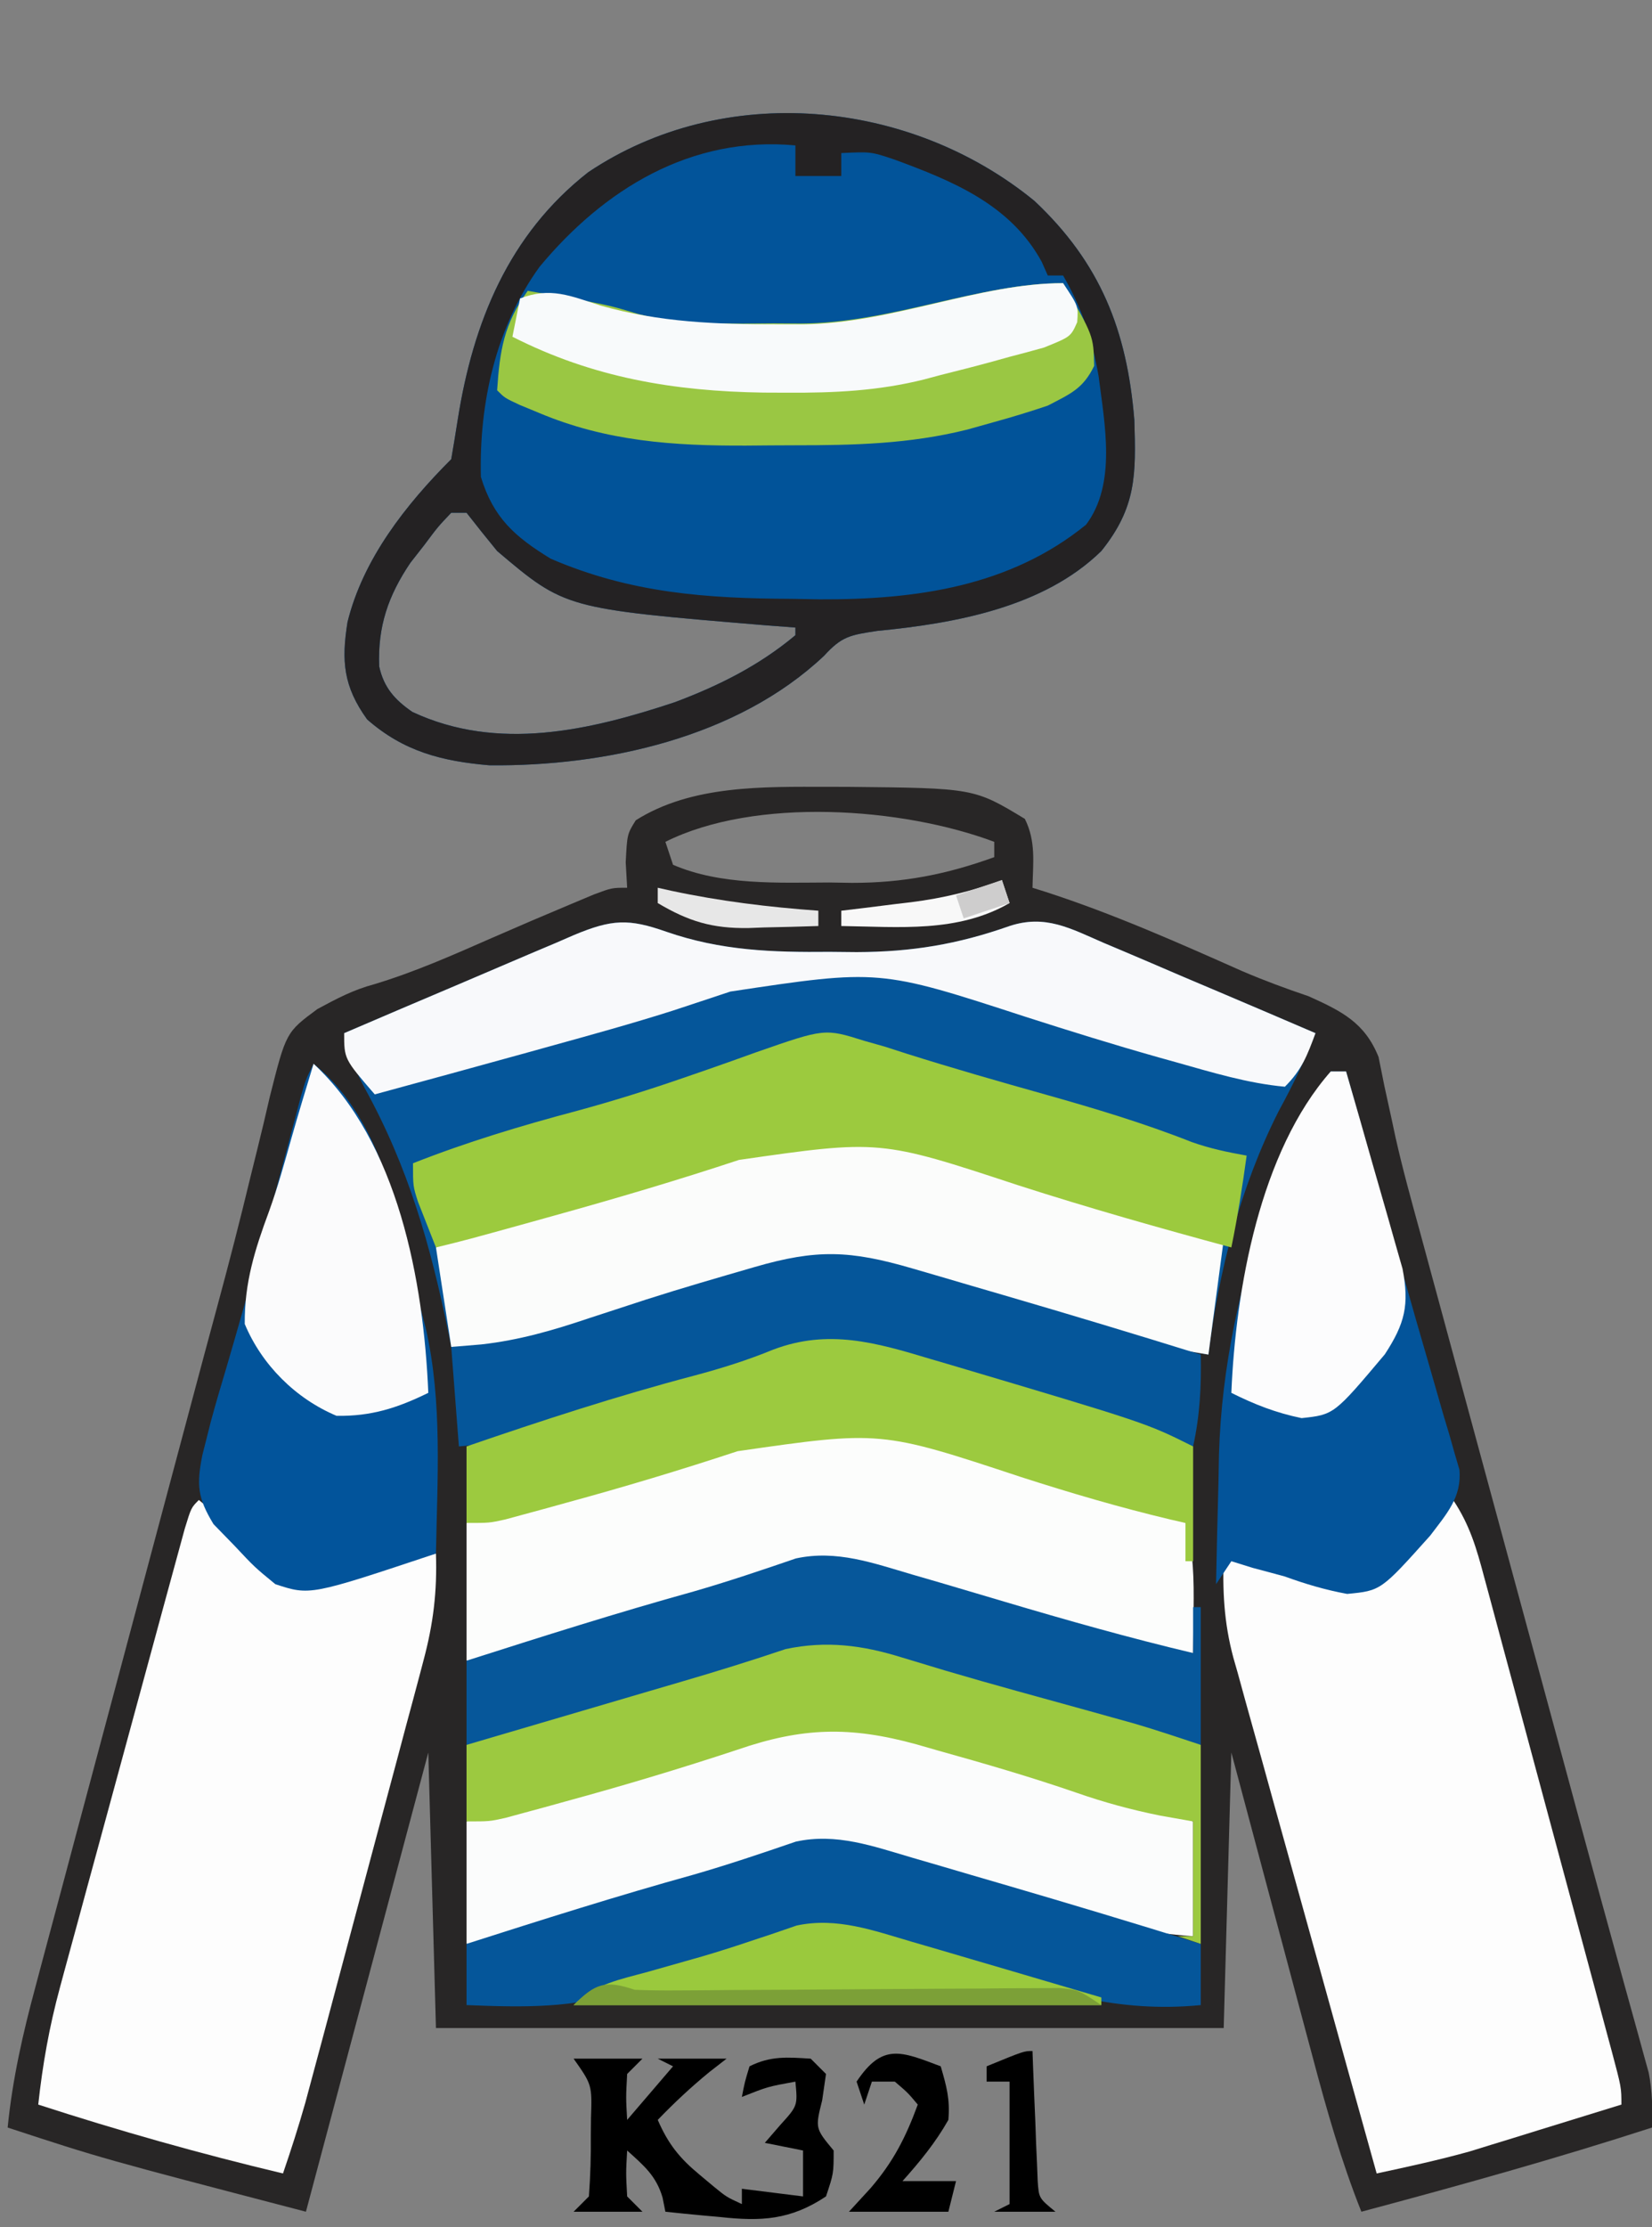
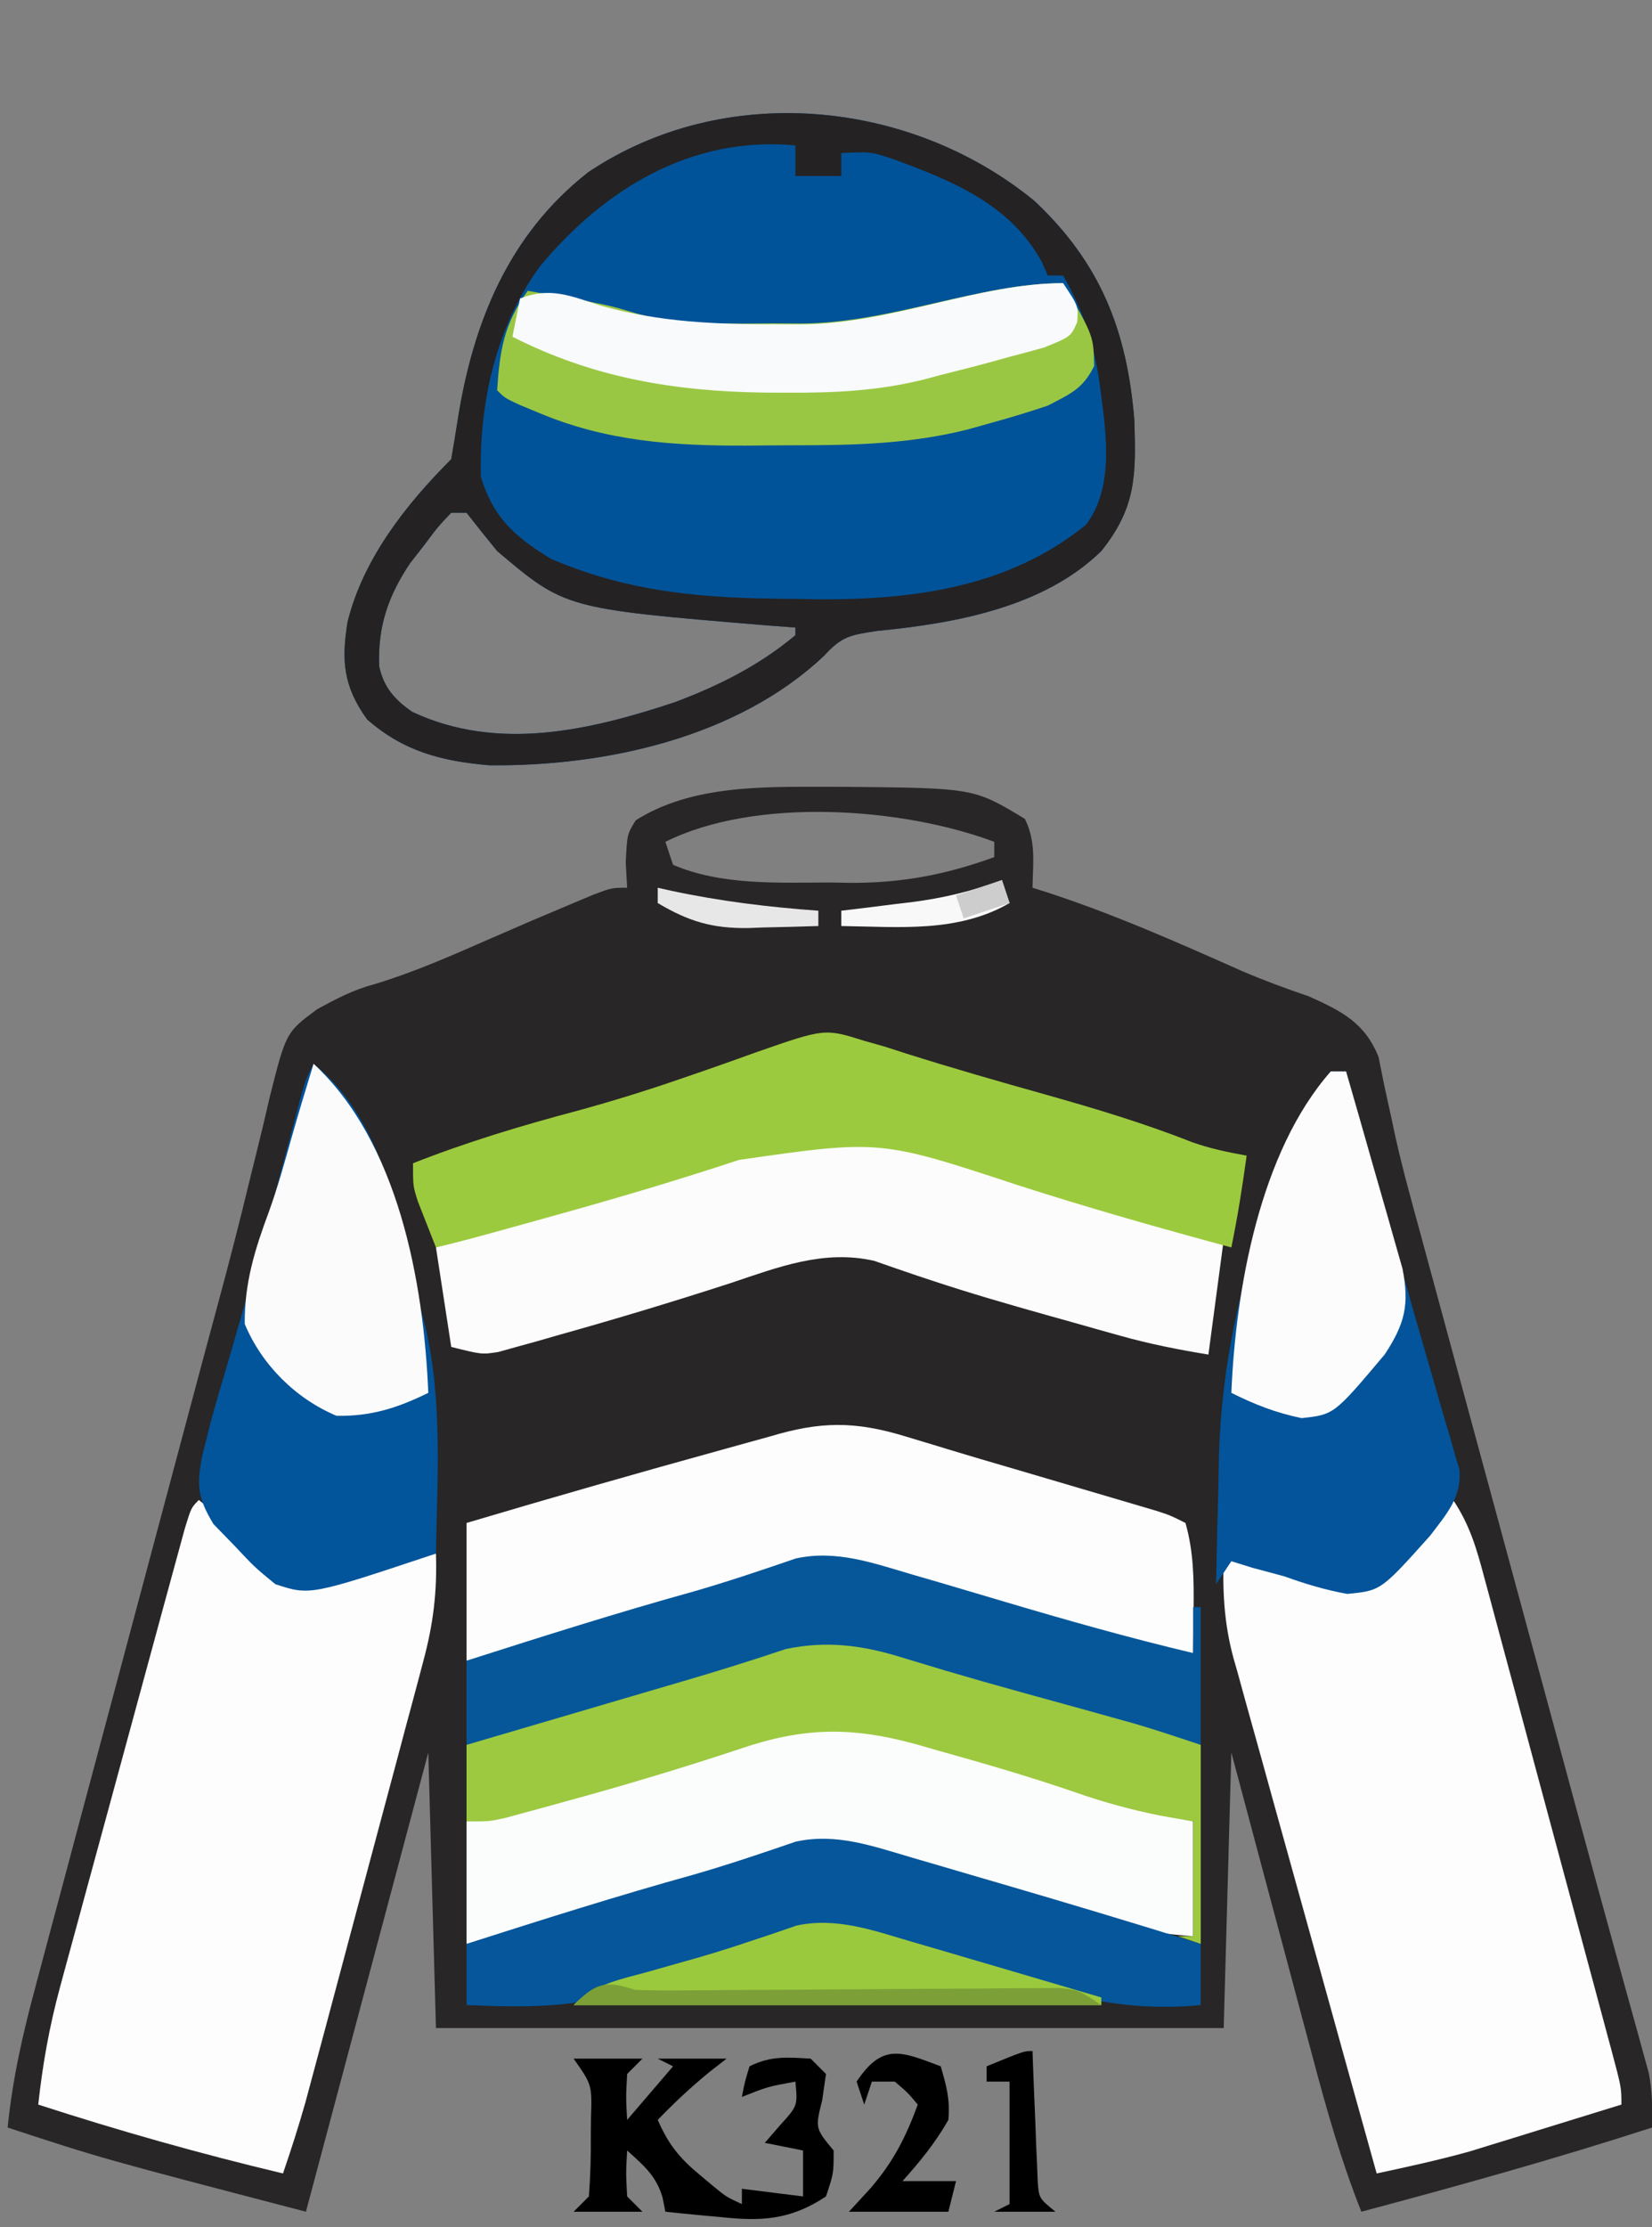
<svg xmlns="http://www.w3.org/2000/svg" version="1.1" width="216" height="291">
  <rect width="100%" height="100%" fill="#808080" stroke="none" />
  <path d="M0 0 C0.828 0.001 1.657 0.002 2.51 0.002 C19.094 0.167 19.094 0.167 25.75 4.188 C27.228 7.144 26.81 9.93 26.75 13.188 C27.281 13.355 27.813 13.522 28.361 13.694 C37.232 16.559 45.677 20.311 54.188 24.091 C57.036 25.31 59.914 26.375 62.849 27.363 C67.151 29.307 70.191 30.791 72 35.311 C72.25 36.555 72.499 37.799 72.757 39.081 C73.071 40.53 73.388 41.978 73.708 43.426 C73.873 44.199 74.038 44.972 74.208 45.768 C75.16 50.017 76.329 54.206 77.48 58.404 C77.983 60.259 78.485 62.115 78.988 63.97 C79.519 65.925 80.051 67.881 80.582 69.836 C81.143 71.903 81.703 73.97 82.263 76.038 C83.731 81.45 85.2 86.861 86.669 92.273 C88.143 97.701 89.615 103.13 91.088 108.559 C91.375 109.616 91.661 110.673 91.957 111.762 C93.369 116.967 94.78 122.171 96.189 127.377 C96.726 129.358 97.263 131.338 97.799 133.319 C98.056 134.266 98.313 135.214 98.577 136.189 C99.903 141.08 101.237 145.968 102.585 150.852 C103.109 152.754 103.631 154.656 104.153 156.558 C104.741 158.7 105.334 160.841 105.933 162.98 C106.304 164.337 106.304 164.337 106.682 165.721 C106.892 166.475 107.101 167.228 107.317 168.005 C107.801 170.444 107.825 172.707 107.75 175.188 C95.189 179.255 82.505 182.782 69.75 186.188 C67.121 179.584 65.216 172.897 63.395 166.031 C62.935 164.317 62.935 164.317 62.466 162.568 C61.494 158.942 60.528 155.315 59.562 151.688 C58.902 149.219 58.241 146.75 57.58 144.281 C55.965 138.251 54.358 132.219 52.75 126.188 C52.42 138.067 52.09 149.947 51.75 162.188 C17.76 162.188 -16.23 162.188 -51.25 162.188 C-51.58 150.308 -51.91 138.428 -52.25 126.188 C-57.53 145.988 -62.81 165.787 -68.25 186.188 C-94.946 179.223 -94.946 179.223 -107.25 175.188 C-106.615 168.816 -105.254 162.861 -103.585 156.686 C-103.178 155.152 -103.178 155.152 -102.762 153.587 C-101.865 150.216 -100.96 146.846 -100.055 143.477 C-99.422 141.107 -98.79 138.737 -98.159 136.366 C-96.493 130.118 -94.82 123.872 -93.146 117.625 C-91.468 111.361 -89.797 105.094 -88.125 98.828 C-86.231 91.734 -84.337 84.64 -82.439 77.547 C-82.149 76.461 -81.859 75.376 -81.56 74.258 C-80.986 72.118 -80.408 69.979 -79.828 67.84 C-78.307 62.228 -76.857 56.608 -75.497 50.954 C-75.203 49.768 -74.908 48.581 -74.605 47.359 C-74.042 45.09 -73.5 42.816 -72.982 40.537 C-70.847 32.07 -70.847 32.07 -66.762 29.048 C-64.212 27.669 -62.061 26.525 -59.285 25.785 C-53.98 24.185 -49.008 21.972 -43.939 19.748 C-40.494 18.24 -37.04 16.763 -33.57 15.312 C-32.593 14.903 -31.616 14.493 -30.61 14.07 C-28.25 13.188 -28.25 13.188 -26.25 13.188 C-26.312 12.094 -26.374 11.001 -26.438 9.875 C-26.25 6.188 -26.25 6.188 -25.125 4.375 C-17.808 -0.259 -8.388 -0.009 0 0 Z M-21.25 7.188 C-20.92 8.178 -20.59 9.168 -20.25 10.188 C-13.992 12.893 -6.492 12.522 0.188 12.5 C1.16 12.516 2.133 12.532 3.135 12.549 C9.815 12.553 15.473 11.462 21.75 9.188 C21.75 8.527 21.75 7.867 21.75 7.188 C9.717 2.675 -9.493 1.309 -21.25 7.188 Z " fill="#282626" transform="translate(108.25,102.812)" />
  <path d="M0 0 C8.624 8.101 12.114 16.926 13.066 28.641 C13.283 35.766 13.35 40.018 8.75 45.75 C1.217 53.119 -10.385 55.204 -20.543 56.188 C-24.109 56.729 -25.173 56.89 -27.5 59.438 C-38.858 70.153 -56.11 73.901 -71.25 73.75 C-77.459 73.218 -82.463 71.953 -87.25 67.75 C-90.356 63.441 -90.626 60.109 -89.812 55.035 C-87.782 46.788 -82.181 39.681 -76.25 33.75 C-75.956 32.029 -75.666 30.308 -75.401 28.582 C-73.394 15.88 -68.747 4.401 -58.344 -3.742 C-40.596 -15.645 -16.301 -13.337 0 0 Z M-76.25 40.75 C-78 42.591 -78 42.591 -79.75 44.938 C-80.358 45.715 -80.967 46.492 -81.594 47.293 C-84.509 51.617 -85.868 55.622 -85.672 60.82 C-85.066 63.592 -83.637 65.185 -81.332 66.777 C-70.162 71.996 -58.158 69.207 -47 65.5 C-41.231 63.332 -35.999 60.72 -31.25 56.75 C-31.25 56.42 -31.25 56.09 -31.25 55.75 C-32.543 55.652 -33.836 55.554 -35.168 55.453 C-61.352 53.279 -61.352 53.279 -70.25 45.75 C-71.602 44.098 -72.94 42.435 -74.25 40.75 C-74.91 40.75 -75.57 40.75 -76.25 40.75 Z " fill="#015399" transform="translate(135.25,26.25)" />
-   <path d="M0 0 C7.169 2.485 13.858 2.71 21.396 2.634 C22.555 2.646 23.714 2.657 24.908 2.669 C32.126 2.645 38.111 1.649 44.896 -0.741 C49.568 -2.281 52.843 -0.434 57.162 1.443 C57.956 1.777 58.749 2.112 59.566 2.456 C62.098 3.526 64.622 4.611 67.146 5.697 C68.862 6.425 70.578 7.152 72.295 7.878 C76.501 9.66 80.7 11.456 84.896 13.259 C83.504 16.82 81.918 20.093 80.084 23.447 C75.096 33.301 72.241 44.316 70.896 55.259 C66.982 54.656 63.217 53.875 59.404 52.806 C58.377 52.519 57.349 52.231 56.291 51.935 C55.212 51.63 54.133 51.324 53.021 51.009 C51.91 50.699 50.799 50.388 49.655 50.068 C44.722 48.677 39.808 47.263 34.943 45.65 C34.226 45.413 33.51 45.176 32.771 44.932 C30.909 44.306 29.055 43.658 27.201 43.009 C20.557 41.501 14.596 43.857 8.334 45.947 C0.916 48.347 -6.532 50.597 -14.041 52.697 C-14.982 52.968 -15.923 53.239 -16.893 53.518 C-18.217 53.883 -18.217 53.883 -19.568 54.255 C-20.738 54.583 -20.738 54.583 -21.931 54.917 C-24.306 55.291 -25.837 55.002 -28.104 54.259 C-28.213 53.707 -28.323 53.155 -28.436 52.585 C-30.794 41.015 -33.708 30.772 -39.432 20.412 C-40.787 17.856 -41.499 16.017 -42.104 13.259 C-37.056 11.09 -32.002 8.936 -26.942 6.796 C-25.222 6.065 -23.503 5.331 -21.786 4.593 C-19.318 3.532 -16.844 2.486 -14.369 1.443 C-13.602 1.11 -12.836 0.776 -12.045 0.433 C-7.078 -1.638 -4.889 -1.721 0 0 Z " fill="#05569A" transform="translate(87.104,121.741)" />
  <path d="M0 0 C6.573 5.373 6.573 5.373 9 8.938 C9.66 9.618 10.32 10.299 11 11 C13.692 11 15.431 10.673 18 10 C20.312 9.479 22.625 8.958 24.938 8.438 C26.959 7.961 28.98 7.483 31 7 C31.164 11.97 30.661 16.143 29.379 20.942 C29.207 21.596 29.035 22.251 28.857 22.925 C28.291 25.068 27.712 27.208 27.133 29.348 C26.733 30.848 26.335 32.348 25.936 33.848 C25.103 36.984 24.263 40.118 23.419 43.251 C22.341 47.256 21.271 51.263 20.205 55.272 C19.184 59.11 18.159 62.948 17.133 66.785 C16.939 67.512 16.745 68.238 16.545 68.986 C15.992 71.054 15.436 73.121 14.879 75.188 C14.564 76.361 14.249 77.535 13.924 78.744 C13.038 81.865 12.052 84.932 11 88 C0.182 85.425 -10.422 82.432 -21 79 C-20.427 73.73 -19.552 68.811 -18.158 63.682 C-17.974 63 -17.79 62.317 -17.601 61.614 C-17 59.388 -16.391 57.165 -15.781 54.941 C-15.359 53.386 -14.937 51.83 -14.515 50.275 C-13.634 47.03 -12.749 43.787 -11.862 40.544 C-10.722 36.381 -9.591 32.215 -8.462 28.048 C-7.593 24.843 -6.721 21.64 -5.847 18.436 C-5.429 16.899 -5.011 15.362 -4.594 13.825 C-4.013 11.686 -3.428 9.549 -2.842 7.412 C-2.51 6.195 -2.177 4.978 -1.835 3.724 C-1 1 -1 1 0 0 Z " fill="#FDFDFD" transform="translate(26,196)" />
  <path d="M0 0 C2.183 3.275 3.07 6.356 4.063 10.102 C4.258 10.821 4.454 11.54 4.655 12.281 C5.299 14.656 5.935 17.033 6.57 19.41 C7.015 21.06 7.461 22.71 7.907 24.36 C8.84 27.817 9.769 31.274 10.696 34.733 C11.885 39.172 13.082 43.609 14.281 48.046 C15.201 51.452 16.118 54.859 17.034 58.266 C17.475 59.902 17.916 61.539 18.357 63.176 C18.973 65.459 19.585 67.743 20.196 70.028 C20.38 70.708 20.564 71.388 20.753 72.088 C22 76.771 22 76.771 22 79 C18.356 80.131 14.709 81.254 11.062 82.375 C10.041 82.692 9.019 83.009 7.967 83.336 C6.958 83.645 5.949 83.955 4.91 84.273 C3.535 84.698 3.535 84.698 2.133 85.13 C-1.879 86.244 -5.929 87.129 -10 88 C-12.62 78.623 -15.228 69.244 -17.823 59.86 C-19.028 55.503 -20.237 51.147 -21.455 46.792 C-22.631 42.587 -23.797 38.379 -24.956 34.168 C-25.399 32.566 -25.846 30.965 -26.296 29.365 C-26.928 27.116 -27.548 24.863 -28.164 22.609 C-28.351 21.956 -28.538 21.302 -28.731 20.628 C-29.994 15.934 -30.157 11.814 -30 7 C-28.36 7.433 -28.36 7.433 -26.688 7.875 C-25.955 8.041 -25.223 8.208 -24.469 8.379 C-22 9 -22 9 -19.406 9.965 C-16.298 10.934 -14.249 11.399 -11 11 C-6.69 7.818 -3.374 4.138 0 0 Z " fill="#FDFDFD" transform="translate(190,196)" />
-   <path d="M0 0 C0 1.32 0 2.64 0 4 C1.98 4 3.96 4 6 4 C6 3.01 6 2.02 6 1 C16.167 1.391 24.954 6.152 31.891 13.484 C33 15 33 15 33 17 C33.66 17 34.32 17 35 17 C38.975 24.83 38.975 24.83 39.062 28.875 C37.15 32.7 33.567 33.808 29.66 35.133 C27.879 35.624 27.879 35.624 26.062 36.125 C24.878 36.458 23.693 36.79 22.473 37.133 C14.904 39.023 7.606 39.186 -0.148 39.185 C-2.23 39.187 -4.312 39.206 -6.395 39.225 C-15.921 39.266 -24.705 38.677 -33.562 34.938 C-34.389 34.596 -35.215 34.254 -36.066 33.902 C-38 33 -38 33 -39 32 C-38.84 23.215 -34.598 16.562 -28.75 10.188 C-20.899 2.839 -10.603 -0.442 0 0 Z " fill="#02549A" transform="translate(104,19)" />
  <path d="M0 0 C1.209 0.364 2.418 0.727 3.664 1.102 C4.304 1.298 4.943 1.494 5.603 1.696 C8.452 2.564 11.311 3.396 14.17 4.231 C17.021 5.064 19.869 5.906 22.717 6.749 C24.429 7.255 26.142 7.758 27.855 8.262 C28.749 8.526 29.642 8.79 30.562 9.062 C31.314 9.284 32.066 9.506 32.84 9.734 C34.625 10.312 34.625 10.312 36.625 11.312 C37.707 15.089 37.73 18.717 37.688 22.625 C37.678 23.694 37.669 24.762 37.66 25.863 C37.649 26.672 37.637 27.48 37.625 28.312 C31.422 27.899 26.265 26.62 20.418 24.562 C15.407 22.911 10.34 21.513 5.25 20.125 C4.298 19.863 3.347 19.601 2.366 19.331 C-7.953 16.434 -7.953 16.434 -18.312 18.5 C-19.642 18.975 -20.973 19.446 -22.305 19.914 C-23.317 20.27 -23.317 20.27 -24.351 20.634 C-28.715 22.097 -33.186 23.181 -37.641 24.332 C-42.671 25.653 -47.655 27.112 -52.645 28.578 C-55.375 29.312 -55.375 29.312 -57.375 29.312 C-57.375 23.372 -57.375 17.433 -57.375 11.312 C-46.14 7.972 -34.879 4.753 -23.58 1.636 C-22.544 1.349 -21.509 1.062 -20.441 0.766 C-19.048 0.381 -19.048 0.381 -17.627 -0.011 C-11.18 -1.948 -6.638 -2.033 0 0 Z " fill="#FCFDFC" transform="translate(118.375,187.688)" />
  <path d="M0 0 C1.827 0.549 1.827 0.549 3.691 1.109 C4.653 1.404 4.653 1.404 5.633 1.705 C8.354 2.535 11.085 3.331 13.815 4.129 C15.945 4.752 18.074 5.379 20.203 6.008 C24.864 7.383 29.526 8.754 34.188 10.125 C35.626 10.548 37.065 10.971 38.504 11.395 C39.534 11.697 40.564 12 41.625 12.312 C40.965 17.262 40.305 22.212 39.625 27.312 C35.615 26.644 32.004 25.944 28.133 24.859 C27.105 24.572 26.078 24.284 25.019 23.988 C23.94 23.683 22.861 23.377 21.75 23.062 C20.639 22.752 19.528 22.441 18.383 22.121 C13.45 20.731 8.537 19.317 3.672 17.703 C2.955 17.466 2.238 17.229 1.5 16.985 C-0.362 16.359 -2.217 15.712 -4.07 15.062 C-10.714 13.555 -16.675 15.91 -22.938 18 C-30.355 20.4 -37.804 22.651 -45.312 24.75 C-46.254 25.021 -47.195 25.292 -48.164 25.571 C-49.047 25.814 -49.93 26.058 -50.84 26.309 C-51.62 26.527 -52.399 26.745 -53.203 26.97 C-55.375 27.312 -55.375 27.312 -59.375 26.312 C-60.035 22.023 -60.695 17.733 -61.375 13.312 C-55.387 10.461 -49.194 8.742 -42.812 6.984 C-38.726 5.858 -34.644 4.721 -30.562 3.583 C-28.286 2.949 -26.009 2.316 -23.731 1.687 C-22.68 1.394 -21.629 1.102 -20.547 0.801 C-19.599 0.538 -18.651 0.276 -17.675 0.005 C-11.208 -1.943 -6.661 -2.04 0 0 Z " fill="#FBFCFB" transform="translate(118.375,149.688)" />
  <path d="M0 0 C1.213 0.365 2.426 0.73 3.676 1.105 C4.636 1.4 4.636 1.4 5.616 1.701 C8.41 2.551 11.214 3.364 14.018 4.18 C21.911 6.481 29.773 8.876 37.625 11.312 C37.625 16.262 37.625 21.212 37.625 26.312 C31.422 25.899 26.265 24.62 20.418 22.562 C15.407 20.911 10.34 19.513 5.25 18.125 C4.298 17.863 3.347 17.601 2.366 17.331 C-7.953 14.434 -7.953 14.434 -18.312 16.5 C-19.642 16.975 -20.973 17.446 -22.305 17.914 C-23.317 18.27 -23.317 18.27 -24.351 18.634 C-28.715 20.097 -33.186 21.181 -37.641 22.332 C-42.671 23.653 -47.655 25.112 -52.645 26.578 C-55.375 27.312 -55.375 27.312 -57.375 27.312 C-57.375 22.032 -57.375 16.753 -57.375 11.312 C-46.14 7.972 -34.879 4.753 -23.58 1.636 C-22.544 1.349 -21.509 1.062 -20.441 0.766 C-19.048 0.381 -19.048 0.381 -17.627 -0.011 C-11.18 -1.948 -6.638 -2.033 0 0 Z " fill="#FBFCFC" transform="translate(118.375,226.688)" />
  <path d="M0 0 C8.624 8.101 12.114 16.926 13.066 28.641 C13.283 35.766 13.35 40.018 8.75 45.75 C1.217 53.119 -10.385 55.204 -20.543 56.188 C-24.109 56.729 -25.173 56.89 -27.5 59.438 C-38.858 70.153 -56.11 73.901 -71.25 73.75 C-77.459 73.218 -82.463 71.953 -87.25 67.75 C-90.356 63.441 -90.626 60.109 -89.812 55.035 C-87.782 46.788 -82.181 39.681 -76.25 33.75 C-75.956 32.029 -75.666 30.308 -75.401 28.582 C-73.394 15.88 -68.747 4.401 -58.344 -3.742 C-40.596 -15.645 -16.301 -13.337 0 0 Z M-64.715 8.629 C-70.412 16.501 -72.618 26.409 -72.375 36.062 C-70.748 41.397 -67.954 43.876 -63.25 46.75 C-52.82 51.249 -42.907 51.953 -31.688 52 C-30.488 52.021 -29.289 52.041 -28.053 52.062 C-15.497 52.117 -3.205 50.401 6.75 42.312 C10.774 36.961 9.173 29.112 8.391 22.895 C7.544 18.068 6.228 14.03 3.75 9.75 C3.09 9.75 2.43 9.75 1.75 9.75 C1.488 9.161 1.227 8.572 0.957 7.965 C-3.12 0.484 -10.66 -2.588 -18.297 -5.402 C-21.379 -6.434 -21.379 -6.434 -25.25 -6.25 C-25.25 -5.26 -25.25 -4.27 -25.25 -3.25 C-27.23 -3.25 -29.21 -3.25 -31.25 -3.25 C-31.25 -4.57 -31.25 -5.89 -31.25 -7.25 C-44.909 -8.521 -56.298 -1.513 -64.715 8.629 Z M-76.25 40.75 C-78 42.591 -78 42.591 -79.75 44.938 C-80.358 45.715 -80.967 46.492 -81.594 47.293 C-84.509 51.617 -85.868 55.622 -85.672 60.82 C-85.066 63.592 -83.637 65.185 -81.332 66.777 C-70.162 71.996 -58.158 69.207 -47 65.5 C-41.231 63.332 -35.999 60.72 -31.25 56.75 C-31.25 56.42 -31.25 56.09 -31.25 55.75 C-32.543 55.652 -33.836 55.554 -35.168 55.453 C-61.352 53.279 -61.352 53.279 -70.25 45.75 C-71.602 44.098 -72.94 42.435 -74.25 40.75 C-74.91 40.75 -75.57 40.75 -76.25 40.75 Z " fill="#242223" transform="translate(135.25,26.25)" />
  <path d="M0 0 C9.273 7.418 11.391 21.024 14 32 C14.228 32.878 14.456 33.756 14.691 34.66 C16.86 44.231 16.177 54.248 16 64 C-0.463 69.488 -0.463 69.488 -5 68 C-7.711 65.777 -7.711 65.777 -10.375 62.938 C-11.27 62.018 -12.164 61.099 -13.086 60.152 C-15.166 56.726 -15.314 55.046 -14.546 51.15 C-14.276 50.086 -14.276 50.086 -14 49 C-13.818 48.278 -13.637 47.557 -13.45 46.813 C-12.799 44.403 -12.094 42.015 -11.375 39.625 C-8.52 29.908 -5.863 20.147 -3.273 10.356 C-2.991 9.296 -2.709 8.236 -2.418 7.145 C-2.043 5.727 -2.043 5.727 -1.661 4.281 C-1 2 -1 2 0 0 Z " fill="#02549B" transform="translate(41,139)" />
  <path d="M0 0 C0.66 0 1.32 0 2 0 C2.586 2.075 3.172 4.151 3.758 6.227 C3.942 6.878 4.126 7.529 4.315 8.2 C5.332 11.805 6.346 15.41 7.355 19.017 C7.766 20.488 8.178 21.959 8.59 23.43 C8.795 24.162 8.999 24.894 9.21 25.648 C10.45 30.067 11.716 34.477 13.004 38.883 C13.565 40.839 14.126 42.794 14.688 44.75 C14.955 45.64 15.223 46.531 15.499 47.448 C15.73 48.264 15.961 49.081 16.199 49.922 C16.404 50.619 16.608 51.316 16.819 52.034 C17.152 55.65 15.107 57.857 13.004 60.648 C6.554 67.851 6.554 67.851 2.141 68.273 C-0.706 67.747 -3.281 66.987 -6 66 C-7.394 65.618 -8.789 65.241 -10.188 64.875 C-11.116 64.586 -12.044 64.297 -13 64 C-13.66 64.99 -14.32 65.98 -15 67 C-14.918 62.603 -14.805 58.208 -14.688 53.812 C-14.654 51.973 -14.654 51.973 -14.619 50.096 C-14.28 38.422 -11.814 27.725 -8.125 16.688 C-7.894 15.955 -7.664 15.222 -7.426 14.467 C-5.701 9.259 -3.496 4.282 0 0 Z " fill="#03549A" transform="translate(174,140)" />
  <path d="M0 0 C0.888 0.251 1.776 0.503 2.691 0.762 C3.639 1.067 4.586 1.373 5.562 1.688 C11.552 3.579 17.578 5.303 23.625 7 C30.137 8.834 36.545 10.75 42.844 13.238 C45.206 14.073 47.536 14.562 50 15 C49.447 19.031 48.819 23.015 48 27 C38.646 24.474 29.35 21.842 20.125 18.875 C2.045 12.915 2.045 12.915 -16.375 15.562 C-24.339 18.198 -32.354 20.568 -40.438 22.812 C-41.521 23.114 -42.605 23.416 -43.722 23.727 C-51.917 25.998 -51.917 25.998 -56 27 C-56.506 25.732 -57.005 24.46 -57.5 23.188 C-57.778 22.48 -58.057 21.772 -58.344 21.043 C-59 19 -59 19 -59 16 C-51.963 13.225 -44.857 11.09 -37.558 9.151 C-32.882 7.88 -28.296 6.449 -23.715 4.867 C-22.643 4.498 -21.572 4.128 -20.468 3.747 C-18.357 3.011 -16.25 2.263 -14.148 1.503 C-5.17 -1.626 -5.17 -1.626 0 0 Z " fill="#9CCA3E" transform="translate(113,136)" />
  <path d="M0 0 C3.975 6.875 3.975 6.875 4.062 10.812 C2.603 13.817 0.951 14.46 -2 16 C-4.29 16.777 -6.606 17.482 -8.938 18.125 C-10.122 18.458 -11.307 18.79 -12.527 19.133 C-20.096 21.023 -27.394 21.186 -35.148 21.185 C-37.23 21.187 -39.312 21.206 -41.395 21.225 C-50.921 21.266 -59.705 20.677 -68.562 16.938 C-69.389 16.596 -70.215 16.254 -71.066 15.902 C-73 15 -73 15 -74 14 C-73.652 8.785 -73.117 5.336 -70 1 C-68.333 1.288 -66.666 1.581 -65 1.875 C-64.072 2.037 -63.144 2.2 -62.188 2.367 C-59 3 -59 3 -55.449 4.055 C-49.647 5.527 -43.761 5.29 -37.812 5.25 C-36.67 5.258 -35.527 5.265 -34.35 5.273 C-22.504 5.247 -11.033 0 0 0 Z " fill="#9AC743" transform="translate(139,37)" />
-   <path d="M0 0 C1.833 0.534 1.833 0.534 3.703 1.078 C5.031 1.469 6.359 1.859 7.688 2.25 C9.099 2.662 10.51 3.073 11.922 3.484 C20.534 5.999 29.121 8.583 37.688 11.25 C37.769 15.43 37.582 19.172 36.688 23.25 C36.085 23.068 35.483 22.885 34.863 22.697 C27.799 20.566 20.709 18.537 13.609 16.531 C7.513 14.798 1.48 12.948 -4.523 10.914 C-10.626 9.461 -15.562 10.373 -21.438 12.312 C-22.445 12.639 -22.445 12.639 -23.473 12.972 C-27.576 14.309 -31.659 15.709 -35.742 17.105 C-36.666 17.419 -37.59 17.733 -38.542 18.056 C-40.349 18.672 -42.153 19.295 -43.954 19.926 C-49.113 21.691 -53.877 22.772 -59.312 23.25 C-59.642 18.96 -59.972 14.67 -60.312 10.25 C-59.013 10.142 -57.714 10.033 -56.375 9.922 C-51.442 9.371 -47.001 8.084 -42.312 6.5 C-40.657 5.958 -39 5.418 -37.344 4.879 C-36.097 4.471 -36.097 4.471 -34.824 4.055 C-30.128 2.55 -25.392 1.186 -20.656 -0.188 C-12.544 -2.545 -8.17 -2.387 0 0 Z " fill="#05569A" transform="translate(119.312,165.75)" />
  <path d="M0 0 C1.221 0.354 2.441 0.709 3.699 1.074 C6.453 1.884 9.206 2.701 11.957 3.52 C20.16 5.957 28.358 8.276 36.688 10.25 C36.688 8.27 36.688 6.29 36.688 4.25 C37.017 4.25 37.347 4.25 37.688 4.25 C37.688 10.19 37.688 16.13 37.688 22.25 C26.009 20.304 14.703 16.709 3.39 13.269 C2.17 12.898 2.17 12.898 0.926 12.52 C0.204 12.299 -0.517 12.078 -1.26 11.851 C-9.25 9.511 -15.356 10.274 -23.125 12.938 C-24.803 13.489 -26.481 14.039 -28.16 14.586 C-29.011 14.864 -29.862 15.142 -30.739 15.429 C-34.821 16.731 -38.935 17.911 -43.062 19.062 C-43.788 19.269 -44.514 19.475 -45.261 19.688 C-49.602 20.891 -53.84 21.706 -58.312 22.25 C-58.312 18.62 -58.312 14.99 -58.312 11.25 C-48.445 8.094 -38.585 4.97 -28.602 2.199 C-24.105 0.901 -19.677 -0.594 -15.25 -2.113 C-9.916 -3.269 -5.133 -1.5 0 0 Z " fill="#06579A" transform="translate(119.312,205.75)" />
-   <path d="M0 0 C7.169 2.485 13.858 2.71 21.396 2.634 C22.555 2.646 23.714 2.657 24.908 2.669 C32.126 2.645 38.111 1.649 44.896 -0.741 C49.568 -2.281 52.843 -0.434 57.162 1.443 C57.956 1.777 58.749 2.112 59.566 2.456 C62.098 3.526 64.622 4.611 67.146 5.697 C68.862 6.425 70.578 7.152 72.295 7.878 C76.501 9.66 80.7 11.456 84.896 13.259 C83.822 16.174 83.118 18.037 80.896 20.259 C76.048 19.817 71.384 18.388 66.709 17.072 C65.542 16.746 65.542 16.746 64.351 16.414 C58.536 14.772 52.775 12.98 47.021 11.134 C27.863 4.892 27.863 4.892 8.396 7.822 C6.742 8.375 5.085 8.924 3.428 9.47 C2.545 9.761 1.662 10.052 0.752 10.352 C-4.494 12.019 -9.799 13.477 -15.104 14.947 C-16.129 15.232 -17.154 15.517 -18.211 15.81 C-24.837 17.645 -31.469 19.455 -38.104 21.259 C-42.104 16.634 -42.104 16.634 -42.104 13.259 C-37.056 11.09 -32.002 8.936 -26.942 6.796 C-25.222 6.065 -23.503 5.331 -21.786 4.593 C-19.318 3.532 -16.844 2.486 -14.369 1.443 C-13.602 1.11 -12.836 0.776 -12.045 0.433 C-7.078 -1.638 -4.889 -1.721 0 0 Z " fill="#F8F9FB" transform="translate(87.104,121.741)" />
  <path d="M0 0 C1.833 0.534 1.833 0.534 3.703 1.078 C5.031 1.469 6.359 1.859 7.688 2.25 C9.099 2.662 10.51 3.073 11.922 3.484 C20.534 5.999 29.121 8.583 37.688 11.25 C37.688 13.89 37.688 16.53 37.688 19.25 C26.783 20.307 18.156 17.54 7.975 14.033 C4.646 12.894 1.304 11.834 -2.062 10.812 C-3.109 10.484 -4.156 10.155 -5.234 9.816 C-12.003 8.571 -18.258 11.033 -24.625 13.125 C-25.47 13.395 -26.315 13.664 -27.186 13.942 C-30.569 15.021 -33.938 16.116 -37.281 17.312 C-44.246 19.727 -50.998 19.535 -58.312 19.25 C-58.312 16.61 -58.312 13.97 -58.312 11.25 C-48.445 8.094 -38.585 4.97 -28.602 2.199 C-24.105 0.901 -19.677 -0.594 -15.25 -2.113 C-9.916 -3.269 -5.133 -1.5 0 0 Z " fill="#05569A" transform="translate(119.312,242.75)" />
-   <path d="M0 0 C0.902 0.264 1.804 0.529 2.734 0.802 C28.278 8.389 28.278 8.389 34.375 11.438 C34.375 16.387 34.375 21.337 34.375 26.438 C34.045 26.438 33.715 26.438 33.375 26.438 C33.375 24.788 33.375 23.137 33.375 21.438 C32.729 21.291 32.083 21.144 31.418 20.992 C24.798 19.417 18.35 17.521 11.875 15.438 C-6.484 9.367 -6.484 9.367 -25.188 12.062 C-32.616 14.516 -40.077 16.753 -47.625 18.812 C-48.574 19.075 -49.524 19.337 -50.502 19.608 C-51.388 19.848 -52.274 20.088 -53.188 20.336 C-53.973 20.549 -54.758 20.762 -55.566 20.982 C-57.625 21.438 -57.625 21.438 -60.625 21.438 C-60.625 18.137 -60.625 14.838 -60.625 11.438 C-50.764 8.046 -40.904 4.832 -30.817 2.175 C-27.282 1.232 -23.926 0.182 -20.539 -1.207 C-13.329 -3.942 -7.096 -2.134 0 0 Z " fill="#9CCA3F" transform="translate(121.625,177.562)" />
-   <path d="M0 0 C1.791 0.539 1.791 0.539 3.617 1.09 C4.307 1.299 4.996 1.507 5.706 1.722 C11.918 3.559 18.175 5.245 24.417 6.975 C25.455 7.264 26.493 7.553 27.562 7.852 C28.489 8.109 29.416 8.366 30.371 8.631 C33.312 9.492 36.218 10.469 39.125 11.438 C39.125 20.017 39.125 28.598 39.125 37.438 C37.64 36.943 37.64 36.943 36.125 36.438 C36.785 36.438 37.445 36.438 38.125 36.438 C38.125 31.488 38.125 26.538 38.125 21.438 C36.722 21.19 35.32 20.942 33.875 20.688 C30.089 19.93 26.519 18.959 22.875 17.688 C16.912 15.635 10.885 13.882 4.812 12.188 C3.869 11.917 2.926 11.647 1.954 11.368 C-6.731 8.976 -12.987 9.148 -21.438 12.062 C-28.866 14.516 -36.327 16.753 -43.875 18.812 C-44.824 19.075 -45.774 19.337 -46.752 19.608 C-47.638 19.848 -48.524 20.088 -49.438 20.336 C-50.223 20.549 -51.008 20.762 -51.816 20.982 C-53.875 21.438 -53.875 21.438 -56.875 21.438 C-56.875 18.137 -56.875 14.838 -56.875 11.438 C-55.148 10.93 -53.421 10.422 -51.694 9.914 C-50.172 9.466 -48.65 9.018 -47.129 8.571 C-43.19 7.412 -39.252 6.254 -35.312 5.098 C-34.584 4.884 -33.855 4.669 -33.105 4.449 C-31.665 4.026 -30.225 3.604 -28.784 3.184 C-24.21 1.846 -19.665 0.438 -15.148 -1.082 C-9.833 -2.205 -5.127 -1.591 0 0 Z " fill="#9CC940" transform="translate(117.875,216.562)" />
+   <path d="M0 0 C1.791 0.539 1.791 0.539 3.617 1.09 C4.307 1.299 4.996 1.507 5.706 1.722 C11.918 3.559 18.175 5.245 24.417 6.975 C25.455 7.264 26.493 7.553 27.562 7.852 C28.489 8.109 29.416 8.366 30.371 8.631 C33.312 9.492 36.218 10.469 39.125 11.438 C39.125 20.017 39.125 28.598 39.125 37.438 C37.64 36.943 37.64 36.943 36.125 36.438 C36.785 36.438 37.445 36.438 38.125 36.438 C38.125 31.488 38.125 26.538 38.125 21.438 C36.722 21.19 35.32 20.942 33.875 20.688 C30.089 19.93 26.519 18.959 22.875 17.688 C16.912 15.635 10.885 13.882 4.812 12.188 C3.869 11.917 2.926 11.647 1.954 11.368 C-6.731 8.976 -12.987 9.148 -21.438 12.062 C-28.866 14.516 -36.327 16.753 -43.875 18.812 C-44.824 19.075 -45.774 19.337 -46.752 19.608 C-47.638 19.848 -48.524 20.088 -49.438 20.336 C-50.223 20.549 -51.008 20.762 -51.816 20.982 C-53.875 21.438 -53.875 21.438 -56.875 21.438 C-56.875 18.137 -56.875 14.838 -56.875 11.438 C-55.148 10.93 -53.421 10.422 -51.694 9.914 C-50.172 9.466 -48.65 9.018 -47.129 8.571 C-43.19 7.412 -39.252 6.254 -35.312 5.098 C-31.665 4.026 -30.225 3.604 -28.784 3.184 C-24.21 1.846 -19.665 0.438 -15.148 -1.082 C-9.833 -2.205 -5.127 -1.591 0 0 Z " fill="#9CC940" transform="translate(117.875,216.562)" />
  <path d="M0 0 C11.056 10.225 14.395 28.439 15 43 C10.952 44.981 7.533 46.081 3 46 C-2.346 43.751 -6.766 39.35 -9 34 C-9.047 28.623 -7.681 24.282 -5.823 19.28 C-4.692 16.146 -3.806 12.957 -2.904 9.751 C-1.981 6.486 -0.991 3.244 0 0 Z " fill="#FBFBFC" transform="translate(41,139)" />
  <path d="M0 0 C0.66 0 1.32 0 2 0 C3.172 4.035 4.329 8.073 5.473 12.115 C5.864 13.489 6.259 14.861 6.657 16.233 C7.231 18.208 7.791 20.187 8.348 22.168 C8.688 23.357 9.028 24.545 9.379 25.77 C10.293 30.525 9.693 32.938 7.066 36.965 C0.427 44.848 0.427 44.848 -3.816 45.301 C-7.155 44.616 -9.964 43.518 -13 42 C-12.436 28.447 -9.279 10.51 0 0 Z " fill="#FCFCFD" transform="translate(174,140)" />
  <path d="M0 0 C2 3 2 3 1.844 5.099 C1 7 1 7 -2.5 8.414 C-3.995 8.835 -5.496 9.238 -7 9.625 C-7.731 9.829 -8.462 10.032 -9.215 10.242 C-11.469 10.86 -13.732 11.434 -16 12 C-16.719 12.192 -17.438 12.384 -18.179 12.582 C-24.182 14.083 -29.953 14.348 -36.125 14.312 C-37.636 14.306 -37.636 14.306 -39.178 14.3 C-50.872 14.124 -61.482 12.351 -72 7 C-71.67 5.35 -71.34 3.7 -71 2 C-67.042 0.454 -64.374 1.676 -60.438 2.938 C-52.75 5.118 -45.274 5.389 -37.312 5.375 C-35.64 5.377 -35.64 5.377 -33.933 5.379 C-22.3 5.229 -10.859 0 0 0 Z " fill="#F8FAFB" transform="translate(139,37)" />
  <path d="M0 0 C1.205 0.351 2.411 0.701 3.652 1.062 C4.997 1.458 6.343 1.854 7.688 2.25 C9.251 2.708 10.815 3.167 12.379 3.625 C16.483 4.829 20.586 6.038 24.688 7.25 C24.688 7.58 24.688 7.91 24.688 8.25 C1.917 8.25 -20.852 8.25 -44.312 8.25 C-41.514 5.451 -38.218 4.905 -34.5 3.875 C-32.955 3.439 -31.411 3.001 -29.867 2.562 C-29.099 2.345 -28.33 2.127 -27.538 1.902 C-25.512 1.308 -23.51 0.671 -21.508 0 C-20.391 -0.371 -19.275 -0.743 -18.125 -1.125 C-17.141 -1.463 -16.158 -1.8 -15.145 -2.148 C-9.873 -3.268 -5.068 -1.481 0 0 Z " fill="#9AC93D" transform="translate(119.312,253.75)" />
  <path d="M0 0 C2.97 0 5.94 0 9 0 C8.34 0.66 7.68 1.32 7 2 C6.833 5.083 6.833 5.083 7 8 C8.98 5.69 10.96 3.38 13 1 C12.34 0.67 11.68 0.34 11 0 C13.97 0 16.94 0 20 0 C19.258 0.578 18.515 1.155 17.75 1.75 C15.339 3.723 13.16 5.76 11 8 C12.367 11.151 13.857 13.009 16.5 15.188 C17.108 15.697 17.717 16.206 18.344 16.73 C19.985 18.071 19.985 18.071 22 19 C22 18.34 22 17.68 22 17 C24.64 17.33 27.28 17.66 30 18 C30 16.02 30 14.04 30 12 C27.525 11.505 27.525 11.505 25 11 C25.66 10.237 26.32 9.474 27 8.688 C29.299 6.157 29.299 6.157 29 3 C25.39 3.656 25.39 3.656 22 5 C22.375 3.062 22.375 3.062 23 1 C25.763 -0.381 27.947 -0.191 31 0 C31.66 0.66 32.32 1.32 33 2 C32.835 3.134 32.67 4.269 32.5 5.438 C31.584 9.096 31.584 9.096 34 12 C34 15 34 15 33 18 C28.338 21.097 24.52 21.278 19.125 20.688 C18.092 20.596 18.092 20.596 17.039 20.502 C15.358 20.35 13.679 20.177 12 20 C11.816 19.08 11.816 19.08 11.629 18.141 C10.791 15.29 9.172 13.962 7 12 C6.833 14.917 6.833 14.917 7 18 C7.66 18.66 8.32 19.32 9 20 C6.03 20 3.06 20 0 20 C0.66 19.34 1.32 18.68 2 18 C2.199 15.291 2.278 12.707 2.25 10 C2.258 9.263 2.265 8.525 2.273 7.766 C2.41 3.416 2.41 3.416 0 0 Z " fill="#000000" transform="translate(75,269)" />
  <path d="M0 0 C0.774 2.653 1.228 4.293 1 7 C-0.674 9.962 -2.734 12.471 -5 15 C-2.69 15 -0.38 15 2 15 C1.67 16.32 1.34 17.64 1 19 C-3.29 19 -7.58 19 -12 19 C-11.072 17.989 -10.144 16.979 -9.188 15.938 C-6.2 12.477 -4.57 9.274 -3 5 C-4.312 3.438 -4.312 3.438 -6 2 C-6.99 2 -7.98 2 -9 2 C-9.33 2.99 -9.66 3.98 -10 5 C-10.33 4.01 -10.66 3.02 -11 2 C-7.61 -3.085 -5.187 -1.959 0 0 Z " fill="#000000" transform="translate(123,270)" />
  <path d="M0 0 C1.871 0.079 3.745 0.097 5.617 0.082 C7.344 0.072 7.344 0.072 9.106 0.062 C10.35 0.051 11.594 0.039 12.875 0.027 C15.495 0.015 18.115 0.002 20.734 -0.01 C24.876 -0.034 29.017 -0.062 33.158 -0.096 C37.147 -0.128 41.136 -0.144 45.125 -0.16 C46.369 -0.174 47.613 -0.187 48.894 -0.201 C50.045 -0.204 51.197 -0.208 52.383 -0.211 C53.397 -0.219 54.412 -0.226 55.458 -0.234 C58 0 58 0 61 2 C38.23 2 15.46 2 -8 2 C-5.141 -0.859 -3.863 -1.288 0 0 Z " fill="#7CA037" transform="translate(83,260)" />
  <path d="M0 0 C0.02 0.565 0.04 1.13 0.06 1.712 C0.155 4.267 0.265 6.821 0.375 9.375 C0.406 10.264 0.437 11.154 0.469 12.07 C0.507 12.921 0.546 13.772 0.586 14.648 C0.617 15.434 0.649 16.219 0.681 17.029 C0.84 19.23 0.84 19.23 3 21 C0.36 21 -2.28 21 -5 21 C-4.34 20.67 -3.68 20.34 -3 20 C-3 14.72 -3 9.44 -3 4 C-3.99 4 -4.98 4 -6 4 C-6 3.34 -6 2.68 -6 2 C-1.125 0 -1.125 0 0 0 Z " fill="#000000" transform="translate(135,268)" />
  <path d="M0 0 C0.33 0.99 0.66 1.98 1 3 C-5.775 6.909 -13.435 6.11 -21 6 C-21 5.34 -21 4.68 -21 4 C-19.987 3.879 -18.974 3.758 -17.93 3.633 C-16.578 3.464 -15.227 3.295 -13.875 3.125 C-13.21 3.046 -12.545 2.968 -11.859 2.887 C-7.696 2.356 -3.933 1.458 0 0 Z " fill="#F8F8F8" transform="translate(131,115)" />
  <path d="M0 0 C0.594 0.133 1.189 0.266 1.801 0.402 C8.185 1.763 14.492 2.53 21 3 C21 3.66 21 4.32 21 5 C18.624 5.082 16.251 5.141 13.875 5.188 C13.21 5.213 12.545 5.238 11.859 5.264 C7.131 5.333 4.049 4.403 0 2 C0 1.34 0 0.68 0 0 Z " fill="#E7E7E7" transform="translate(86,116)" />
  <path d="M0 0 C0.33 0.99 0.66 1.98 1 3 C-0.98 3.66 -2.96 4.32 -5 5 C-5.33 4.01 -5.66 3.02 -6 2 C-4.02 1.34 -2.04 0.68 0 0 Z " fill="#CECDCD" transform="translate(131,115)" />
</svg>